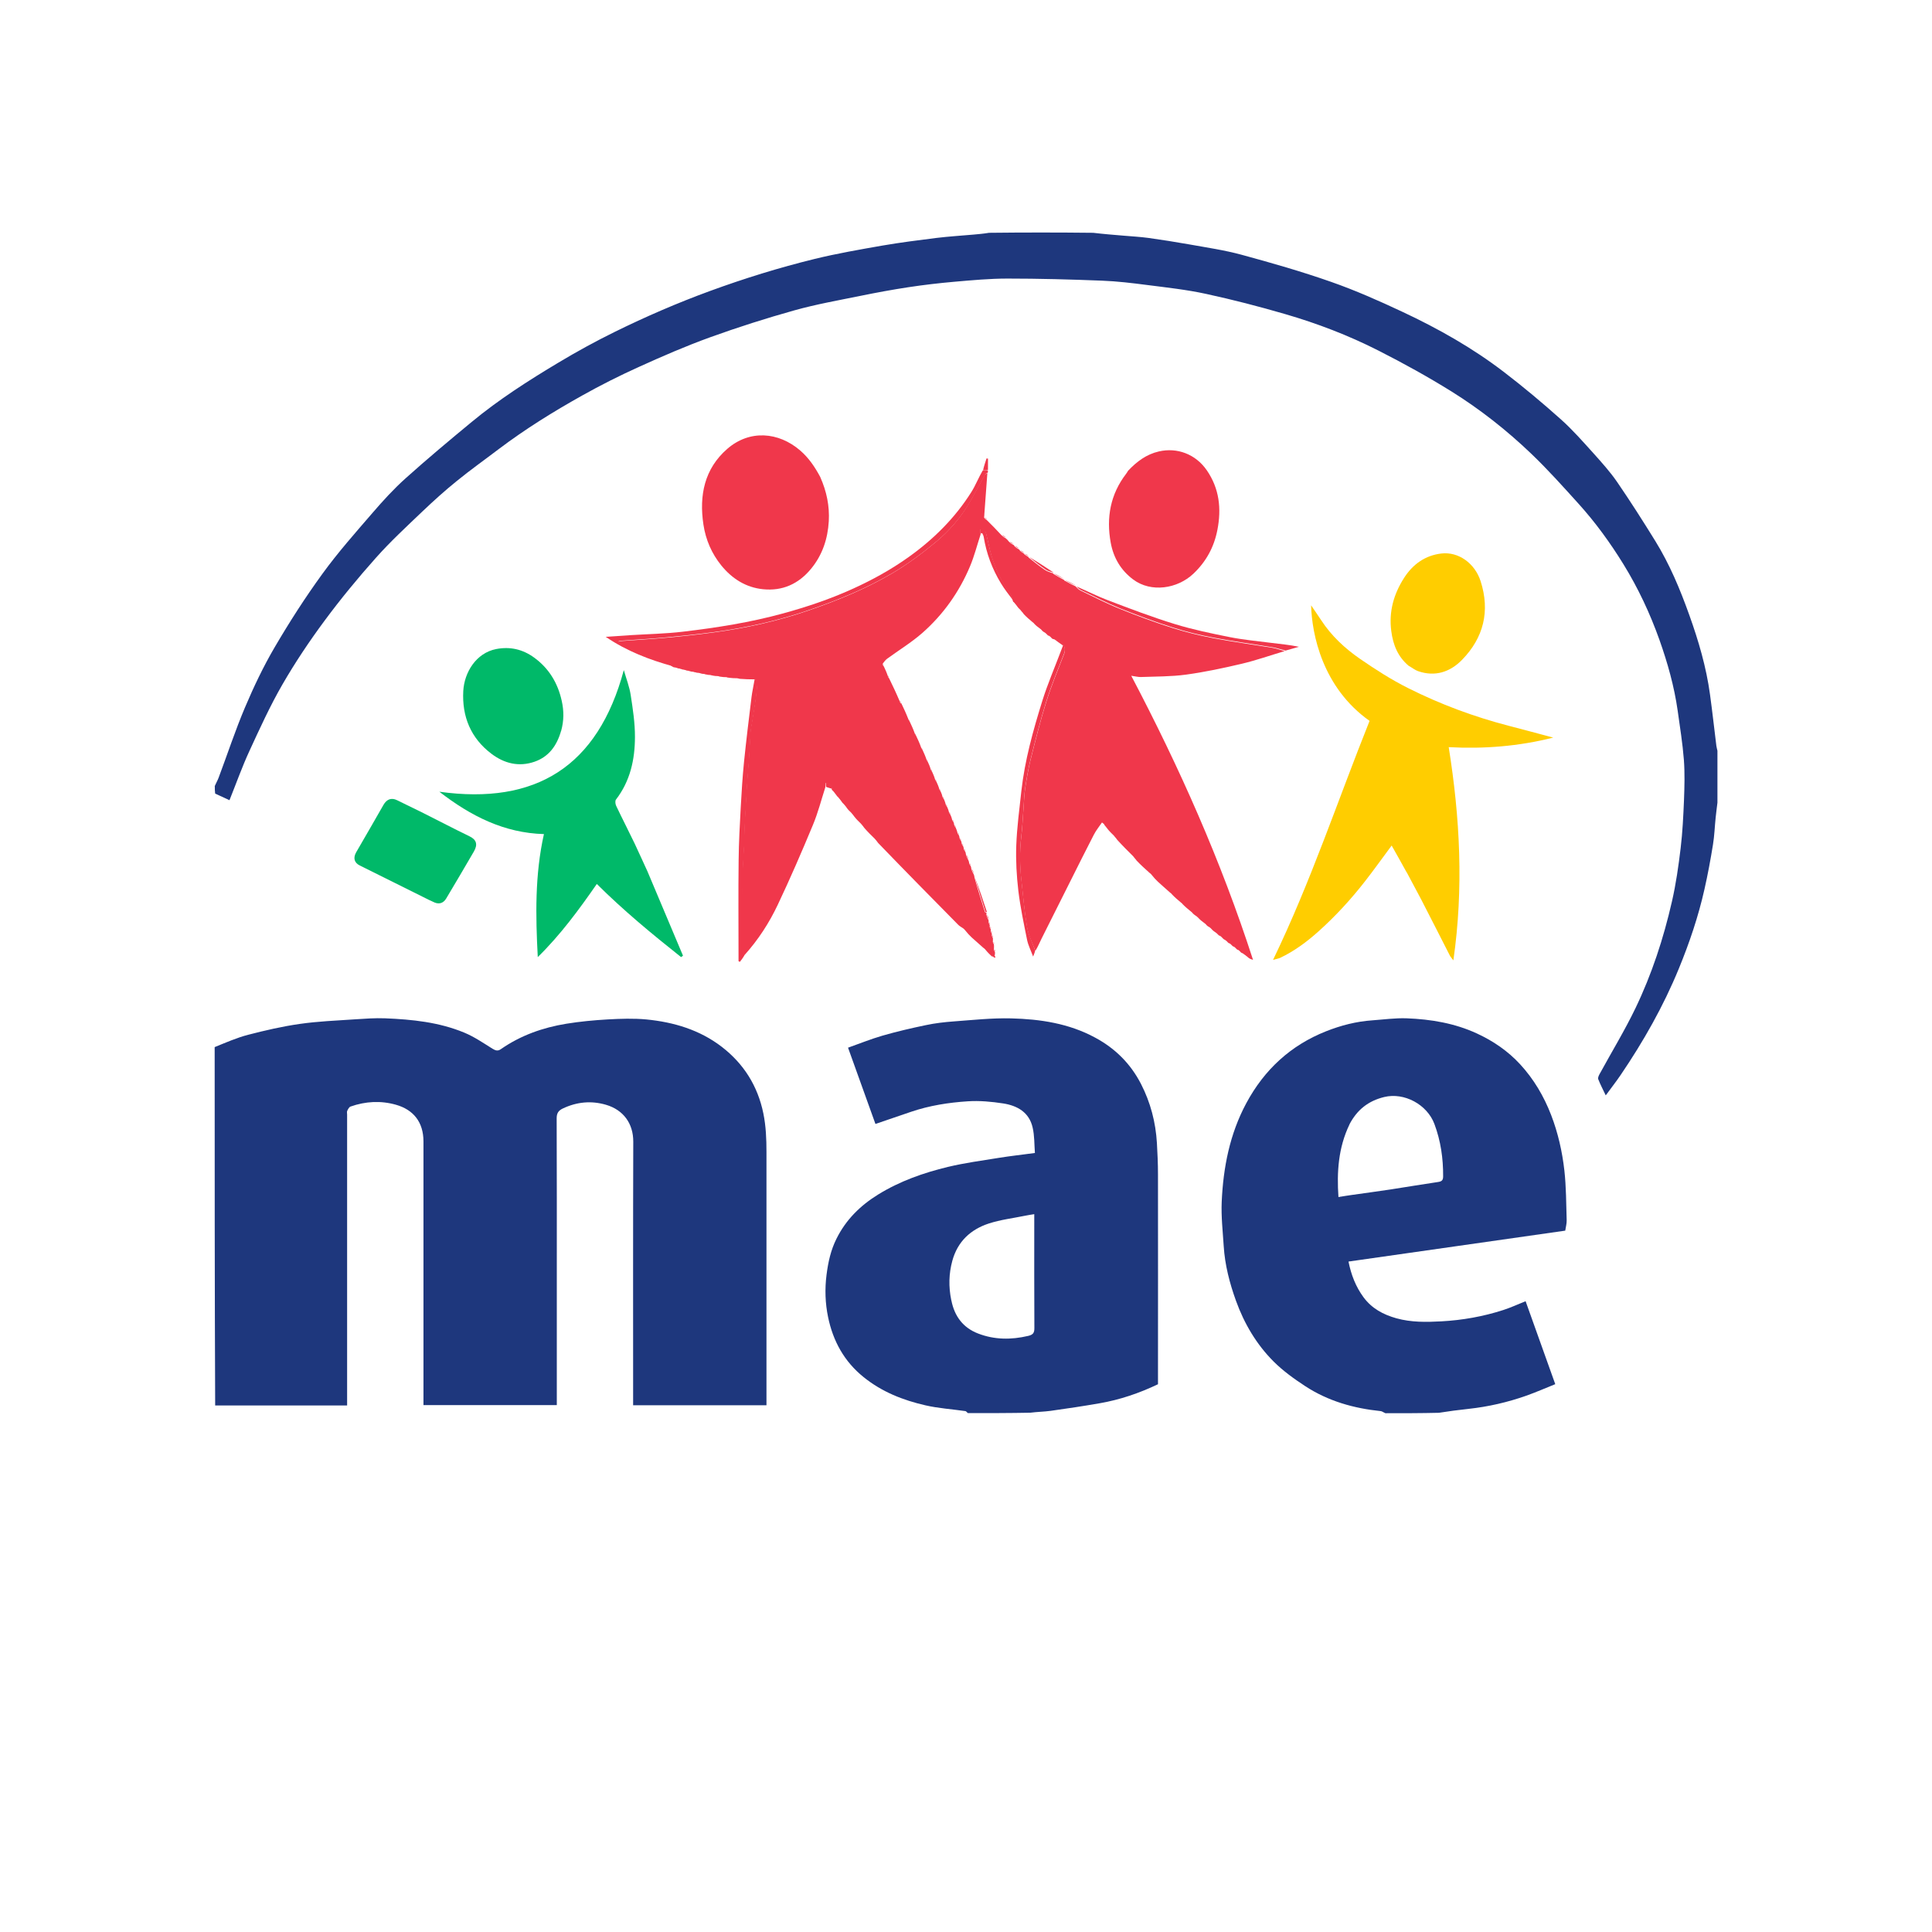
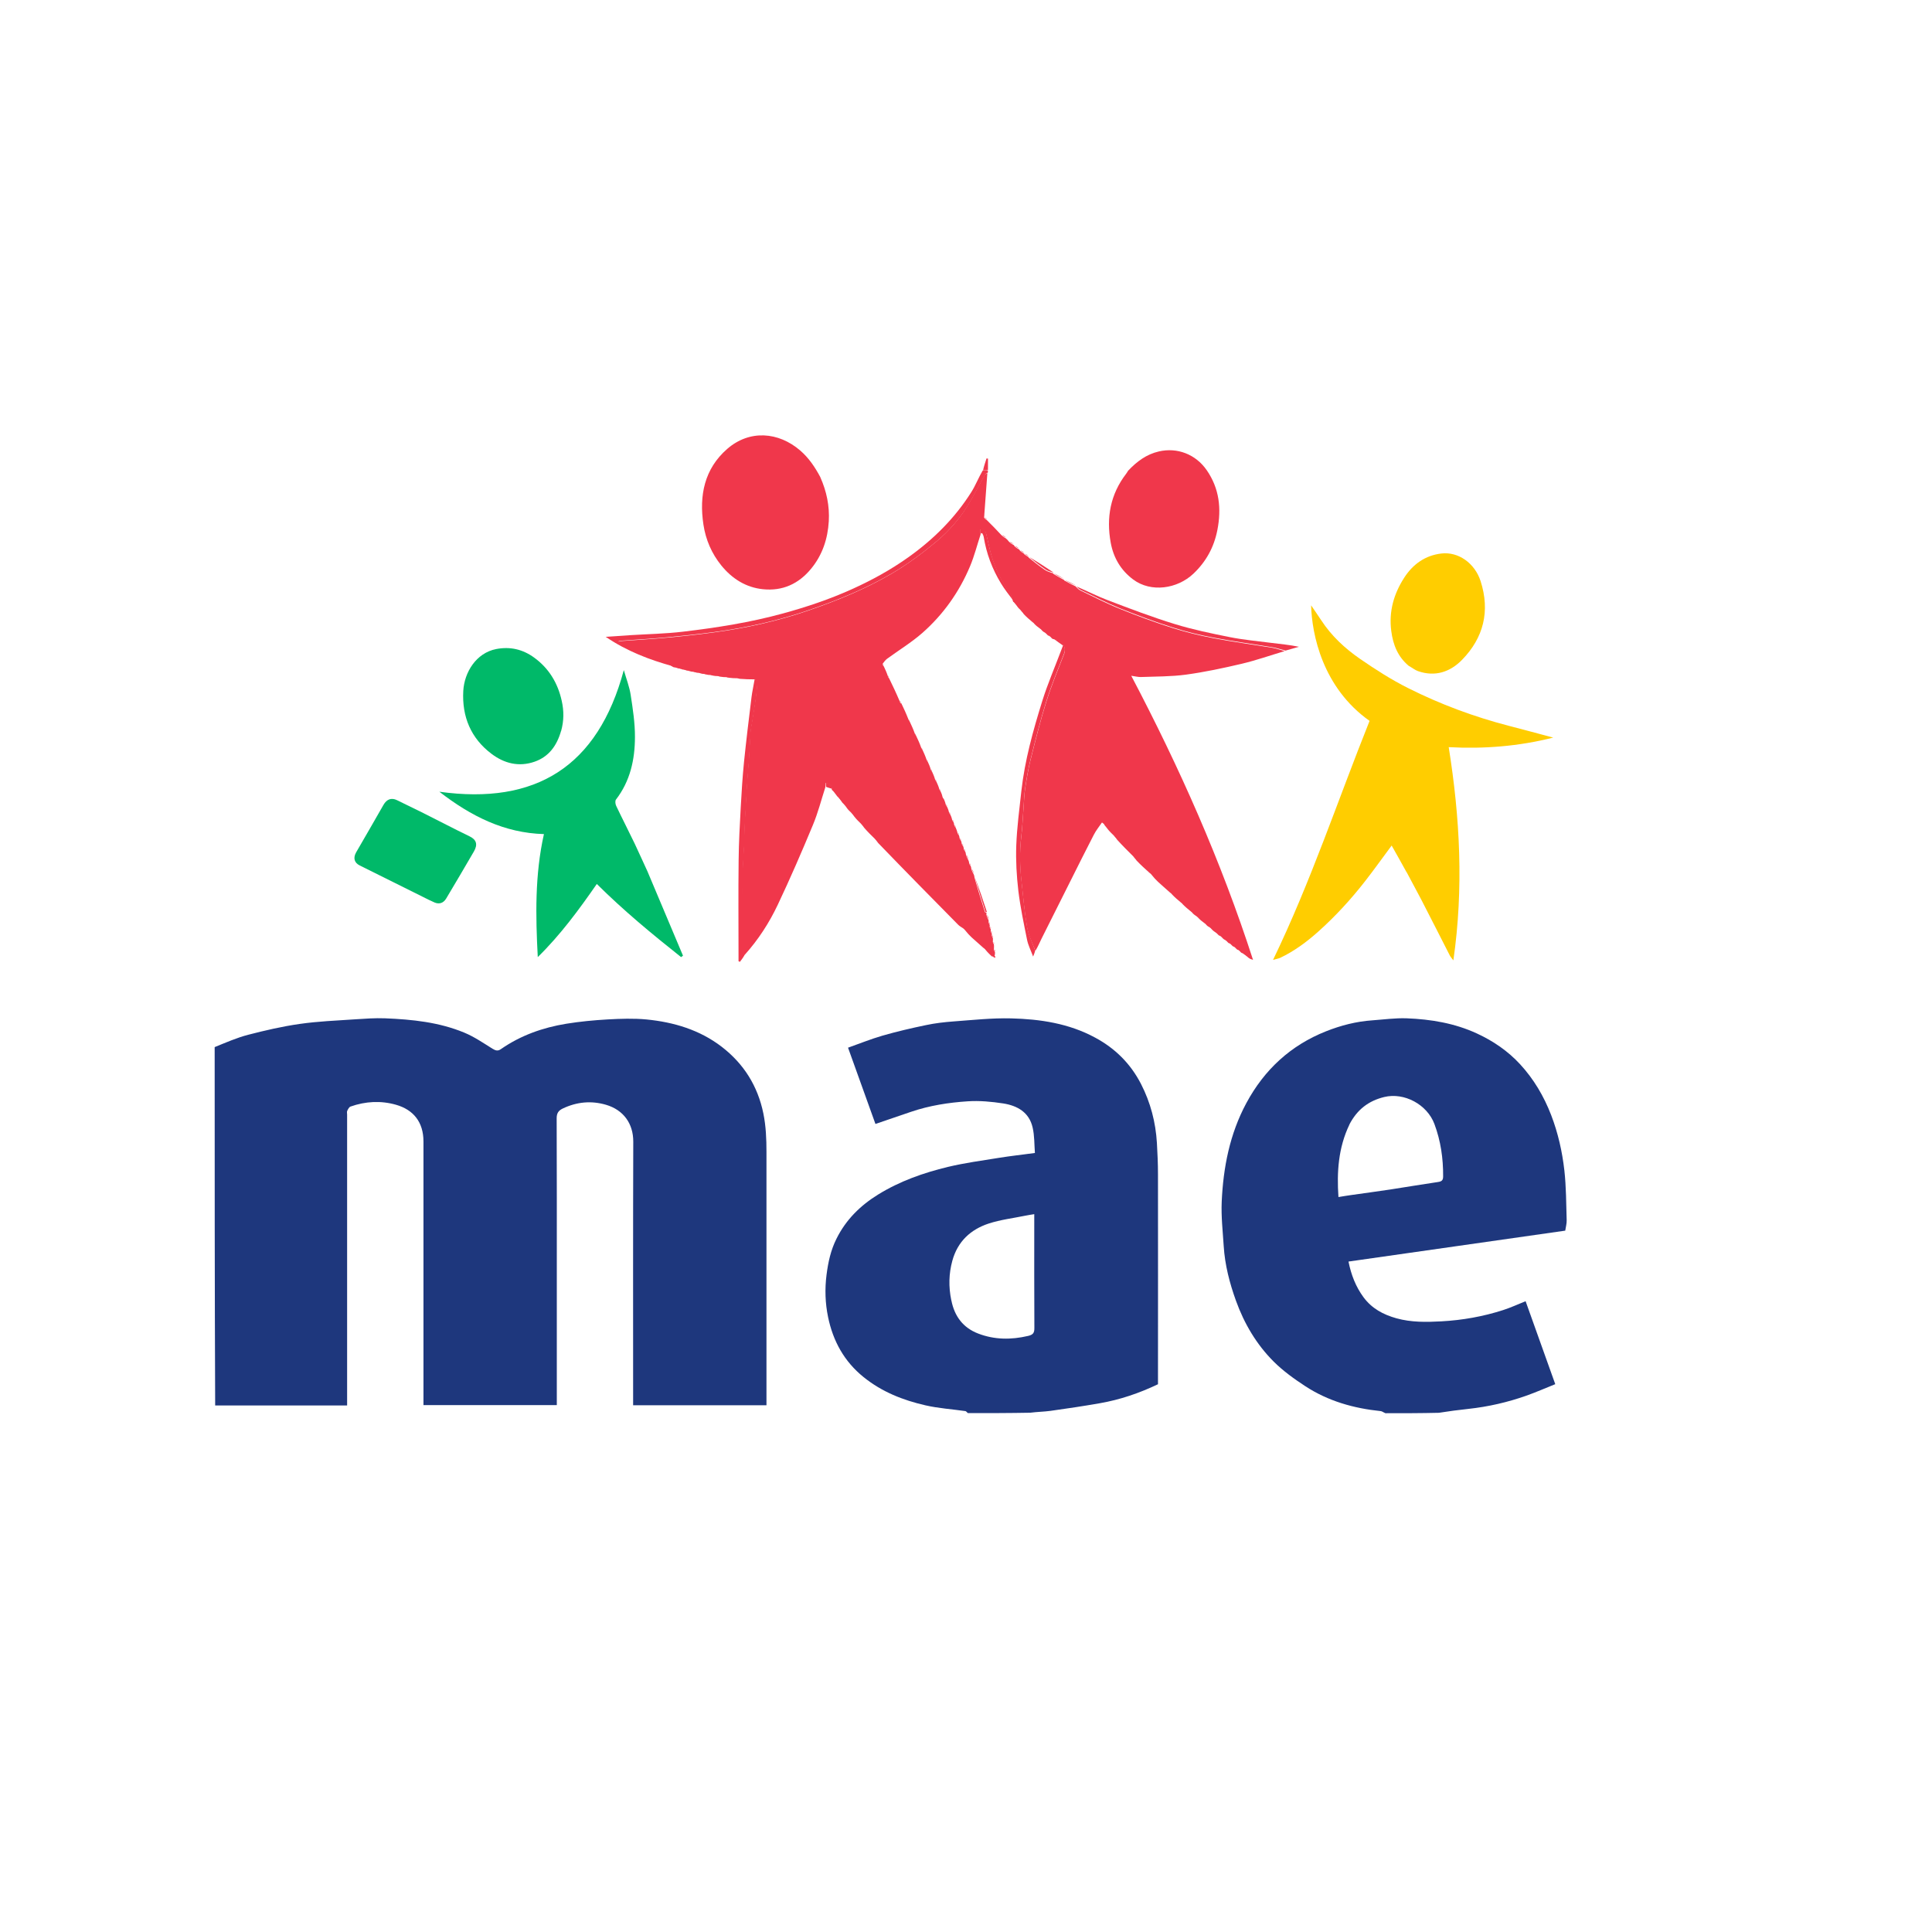
<svg xmlns="http://www.w3.org/2000/svg" width="54" height="54" viewBox="0 0 54 54" fill="none">
  <rect width="54" height="54" fill="white" />
  <g clip-path="url(#clip0_4529_11000)">
    <path d="M6 29.267C6.31 29.141 6.616 29.006 6.934 28.923C7.409 28.8 7.892 28.688 8.378 28.619C8.886 28.546 9.4 28.526 9.912 28.491C10.196 28.473 10.48 28.451 10.762 28.462C11.518 28.493 12.27 28.569 12.978 28.863C13.254 28.977 13.507 29.151 13.765 29.312C13.852 29.365 13.916 29.384 14.001 29.323C14.554 28.939 15.172 28.721 15.827 28.614C16.21 28.552 16.598 28.515 16.985 28.493C17.346 28.473 17.71 28.46 18.069 28.494C18.831 28.569 19.555 28.783 20.175 29.26C20.785 29.731 21.178 30.349 21.336 31.12C21.409 31.478 21.423 31.835 21.423 32.197C21.423 34.5 21.423 36.803 21.423 39.106V39.278H17.696V39.094C17.696 36.7 17.692 34.306 17.7 31.912C17.702 31.399 17.421 31.022 16.941 30.88C16.526 30.758 16.121 30.797 15.728 30.984C15.609 31.042 15.559 31.113 15.559 31.257C15.565 32.762 15.563 34.266 15.563 35.771V39.273H11.836V39.103C11.836 36.704 11.836 34.305 11.836 31.906C11.836 31.36 11.553 31.017 11.07 30.879C10.647 30.758 10.214 30.781 9.796 30.929C9.756 30.944 9.726 31.005 9.705 31.049C9.692 31.078 9.702 31.119 9.702 31.155C9.702 33.798 9.702 36.441 9.702 39.084V39.283H6.014C6 35.948 6 32.614 6 29.264V29.267Z" fill="#1E377D" />
    <path d="M27.06 39.5C27.026 39.48 27.007 39.445 26.986 39.441C26.613 39.387 26.233 39.364 25.865 39.279C25.24 39.136 24.649 38.904 24.136 38.489C23.595 38.053 23.283 37.482 23.145 36.813C23.065 36.428 23.051 36.031 23.102 35.631C23.147 35.278 23.221 34.939 23.38 34.623C23.643 34.092 24.046 33.695 24.543 33.388C25.148 33.014 25.81 32.781 26.492 32.616C26.962 32.504 27.443 32.439 27.92 32.362C28.244 32.31 28.57 32.274 28.926 32.226C28.908 31.988 28.916 31.744 28.862 31.513C28.764 31.085 28.43 30.902 28.038 30.841C27.712 30.791 27.375 30.76 27.047 30.782C26.512 30.817 25.979 30.9 25.465 31.075C25.139 31.186 24.813 31.298 24.469 31.415C24.217 30.714 23.963 30.009 23.703 29.283C24.023 29.17 24.338 29.042 24.662 28.948C25.064 28.832 25.472 28.737 25.882 28.652C26.136 28.598 26.396 28.568 26.655 28.549C27.189 28.51 27.725 28.451 28.259 28.464C29.073 28.484 29.876 28.604 30.612 29.003C31.169 29.303 31.597 29.726 31.892 30.298C32.158 30.817 32.301 31.366 32.336 31.946C32.353 32.238 32.366 32.531 32.366 32.823C32.369 34.724 32.366 36.624 32.366 38.525V38.69C31.842 38.94 31.304 39.123 30.74 39.221C30.282 39.301 29.822 39.37 29.362 39.434C29.175 39.459 28.986 39.461 28.794 39.486C28.217 39.497 27.645 39.497 27.058 39.497M26.591 36.346C26.678 36.79 26.918 37.111 27.34 37.273C27.797 37.449 28.263 37.45 28.737 37.339C28.872 37.307 28.912 37.257 28.911 37.12C28.905 36.114 28.908 35.109 28.908 34.104V33.936C28.814 33.952 28.737 33.962 28.662 33.978C28.318 34.049 27.967 34.09 27.635 34.198C27.131 34.364 26.765 34.698 26.617 35.242C26.52 35.6 26.51 35.96 26.589 36.344L26.591 36.346Z" fill="#1E377D" />
    <path d="M38.725 39.5C38.67 39.48 38.632 39.445 38.591 39.441C37.838 39.364 37.123 39.162 36.484 38.745C36.172 38.541 35.863 38.319 35.599 38.056C35.121 37.578 34.778 37 34.546 36.357C34.368 35.863 34.236 35.356 34.203 34.829C34.176 34.417 34.13 34.003 34.147 33.593C34.19 32.629 34.372 31.695 34.834 30.835C35.339 29.895 36.076 29.216 37.063 28.825C37.479 28.66 37.907 28.55 38.353 28.519C38.673 28.496 38.996 28.451 39.315 28.462C39.993 28.488 40.657 28.598 41.282 28.887C41.739 29.098 42.147 29.377 42.489 29.748C42.869 30.161 43.151 30.638 43.355 31.166C43.548 31.667 43.665 32.187 43.725 32.717C43.776 33.177 43.775 33.643 43.789 34.105C43.792 34.198 43.765 34.292 43.749 34.397C41.734 34.685 39.714 34.972 37.691 35.261C37.765 35.632 37.893 35.961 38.109 36.256C38.344 36.575 38.663 36.744 39.031 36.847C39.444 36.962 39.868 36.955 40.286 36.932C40.873 36.9 41.452 36.798 42.013 36.617C42.225 36.549 42.429 36.454 42.641 36.369C42.912 37.126 43.184 37.888 43.47 38.688C43.202 38.795 42.936 38.912 42.664 39.009C42.137 39.195 41.596 39.319 41.041 39.379C40.768 39.408 40.494 39.444 40.217 39.488C39.72 39.5 39.229 39.5 38.723 39.5M37.717 31.432C37.406 32.078 37.362 32.759 37.41 33.458C37.551 33.435 37.661 33.416 37.772 33.401C38.135 33.349 38.5 33.301 38.863 33.246C39.307 33.178 39.751 33.102 40.195 33.037C40.298 33.022 40.336 32.989 40.336 32.879C40.339 32.377 40.269 31.89 40.093 31.418C39.889 30.87 39.248 30.526 38.689 30.662C38.253 30.768 37.932 31.012 37.715 31.432H37.717Z" fill="#1E377D" />
-     <path d="M6 21.976C6.038 21.887 6.083 21.813 6.112 21.733C6.357 21.081 6.575 20.415 6.847 19.774C7.091 19.199 7.361 18.63 7.677 18.091C8.09 17.386 8.533 16.696 9.013 16.036C9.444 15.442 9.934 14.889 10.414 14.333C10.705 13.995 11.01 13.661 11.342 13.364C11.943 12.825 12.563 12.306 13.186 11.792C13.944 11.165 14.77 10.637 15.612 10.133C16.123 9.827 16.648 9.539 17.183 9.276C18.049 8.85 18.933 8.467 19.84 8.135C20.801 7.783 21.776 7.481 22.767 7.238C23.392 7.085 24.029 6.975 24.662 6.864C25.165 6.778 25.67 6.713 26.177 6.65C26.52 6.609 26.865 6.587 27.209 6.557C27.352 6.544 27.495 6.532 27.643 6.507C28.612 6.496 29.574 6.496 30.556 6.507C30.851 6.542 31.127 6.564 31.404 6.587C31.634 6.607 31.866 6.619 32.096 6.65C32.478 6.704 32.86 6.763 33.24 6.831C33.73 6.919 34.225 6.991 34.704 7.121C35.542 7.349 36.381 7.589 37.201 7.877C37.879 8.114 38.541 8.407 39.193 8.713C40.195 9.182 41.159 9.725 42.042 10.403C42.586 10.82 43.114 11.262 43.626 11.72C43.951 12.01 44.241 12.341 44.535 12.666C44.767 12.925 45.002 13.185 45.198 13.47C45.568 14.009 45.92 14.562 46.264 15.118C46.667 15.77 46.961 16.475 47.218 17.195C47.476 17.915 47.691 18.648 47.795 19.41C47.861 19.888 47.913 20.367 47.973 20.847C47.979 20.893 47.993 20.938 48.003 20.984V22.434C47.986 22.583 47.966 22.719 47.953 22.853C47.927 23.103 47.919 23.355 47.879 23.602C47.811 24.023 47.734 24.442 47.64 24.856C47.469 25.617 47.22 26.352 46.924 27.073C46.491 28.128 45.933 29.111 45.295 30.05C45.168 30.238 45.027 30.415 44.881 30.616C44.804 30.451 44.728 30.311 44.671 30.163C44.656 30.124 44.688 30.057 44.714 30.011C45.047 29.401 45.41 28.806 45.711 28.181C46.168 27.231 46.496 26.228 46.731 25.198C46.844 24.707 46.915 24.203 46.975 23.702C47.028 23.259 47.049 22.812 47.068 22.366C47.082 21.991 47.093 21.611 47.065 21.237C47.029 20.776 46.955 20.318 46.891 19.86C46.795 19.183 46.61 18.529 46.383 17.887C46.119 17.146 45.788 16.44 45.376 15.771C45.006 15.171 44.594 14.603 44.123 14.082C43.692 13.605 43.262 13.124 42.798 12.681C42.116 12.028 41.373 11.443 40.574 10.944C39.91 10.531 39.224 10.152 38.526 9.798C37.691 9.374 36.817 9.039 35.918 8.778C35.189 8.566 34.453 8.375 33.713 8.215C33.168 8.096 32.611 8.036 32.057 7.965C31.641 7.911 31.224 7.861 30.807 7.845C29.926 7.81 29.042 7.786 28.16 7.786C27.666 7.786 27.171 7.832 26.677 7.875C26.245 7.913 25.816 7.963 25.388 8.028C24.94 8.096 24.491 8.179 24.047 8.27C23.431 8.395 22.81 8.505 22.205 8.674C21.415 8.895 20.63 9.145 19.857 9.424C19.181 9.668 18.519 9.955 17.863 10.253C17.32 10.498 16.785 10.767 16.265 11.059C15.462 11.508 14.681 11.993 13.944 12.549C13.553 12.847 13.151 13.131 12.77 13.442C12.438 13.71 12.119 13.998 11.81 14.292C11.366 14.716 10.913 15.134 10.506 15.592C10.005 16.154 9.524 16.738 9.075 17.344C8.651 17.916 8.251 18.513 7.894 19.131C7.548 19.73 7.259 20.366 6.968 20.997C6.765 21.438 6.602 21.898 6.414 22.366C6.295 22.31 6.159 22.248 6.014 22.181C6.004 22.116 6.004 22.054 6.004 21.978L6 21.976Z" fill="#1E377D" />
    <path d="M25.185 19.643C25.255 19.788 25.323 19.932 25.386 20.094C25.394 20.127 25.41 20.145 25.424 20.162C25.472 20.266 25.522 20.37 25.565 20.491C25.573 20.524 25.589 20.542 25.603 20.559C25.652 20.663 25.702 20.767 25.744 20.888C25.753 20.922 25.768 20.939 25.783 20.956C25.821 21.04 25.861 21.124 25.894 21.225C25.902 21.258 25.918 21.275 25.932 21.293C25.961 21.356 25.991 21.42 26.013 21.501C26.022 21.534 26.038 21.551 26.052 21.569C26.08 21.632 26.11 21.696 26.133 21.777C26.142 21.81 26.157 21.827 26.172 21.845C26.2 21.908 26.23 21.972 26.253 22.052C26.261 22.086 26.277 22.103 26.291 22.12C26.31 22.164 26.329 22.207 26.342 22.268C26.351 22.301 26.366 22.318 26.381 22.334C26.399 22.377 26.419 22.421 26.432 22.481C26.441 22.515 26.456 22.532 26.47 22.548C26.489 22.591 26.509 22.634 26.522 22.695C26.53 22.728 26.546 22.746 26.56 22.762C26.579 22.805 26.599 22.848 26.611 22.909C26.62 22.942 26.636 22.959 26.65 22.975C26.658 22.998 26.668 23.023 26.671 23.062C26.68 23.094 26.695 23.111 26.71 23.128C26.728 23.172 26.748 23.215 26.761 23.276C26.769 23.309 26.785 23.326 26.799 23.342C26.808 23.365 26.818 23.39 26.821 23.429C26.829 23.461 26.845 23.478 26.859 23.495C26.868 23.518 26.878 23.543 26.881 23.582C26.889 23.614 26.905 23.631 26.919 23.648C26.927 23.672 26.937 23.696 26.94 23.735C26.949 23.767 26.965 23.784 26.979 23.802C26.987 23.825 26.997 23.849 26.999 23.888C27.017 23.952 27.043 23.998 27.068 24.046C27.077 24.069 27.087 24.093 27.09 24.132C27.098 24.164 27.114 24.181 27.128 24.199C27.137 24.222 27.147 24.246 27.148 24.285C27.167 24.349 27.192 24.395 27.218 24.443C27.226 24.466 27.236 24.491 27.238 24.529C27.33 24.862 27.43 25.178 27.53 25.493C27.532 25.502 27.555 25.504 27.57 25.51C27.571 25.523 27.574 25.536 27.57 25.565C27.585 25.629 27.608 25.676 27.631 25.723C27.632 25.735 27.635 25.748 27.631 25.777C27.637 25.809 27.649 25.828 27.661 25.845C27.662 25.858 27.665 25.871 27.661 25.9C27.666 25.932 27.679 25.951 27.691 25.968C27.692 25.981 27.695 25.994 27.691 26.023C27.696 26.055 27.709 26.073 27.721 26.091C27.722 26.104 27.725 26.117 27.721 26.146C27.726 26.177 27.739 26.196 27.75 26.214C27.752 26.245 27.755 26.279 27.75 26.326C27.756 26.361 27.769 26.378 27.78 26.396C27.782 26.437 27.785 26.479 27.78 26.538C27.786 26.573 27.799 26.59 27.81 26.609C27.81 26.642 27.813 26.676 27.797 26.719C27.762 26.731 27.742 26.732 27.722 26.732C27.665 26.677 27.608 26.624 27.548 26.55C27.524 26.517 27.504 26.504 27.484 26.491C27.376 26.394 27.265 26.299 27.158 26.201C27.097 26.144 27.04 26.082 26.977 26.003C26.953 25.97 26.933 25.956 26.913 25.942C26.869 25.912 26.821 25.887 26.784 25.85C26.038 25.094 25.292 24.337 24.543 23.56C24.509 23.506 24.477 23.472 24.446 23.439C24.349 23.344 24.252 23.25 24.151 23.133C24.117 23.078 24.086 23.045 24.054 23.012C23.997 22.957 23.941 22.903 23.881 22.828C23.846 22.773 23.815 22.74 23.784 22.707C23.747 22.672 23.71 22.639 23.67 22.584C23.636 22.529 23.605 22.496 23.573 22.463C23.556 22.448 23.539 22.434 23.519 22.399C23.485 22.346 23.455 22.312 23.424 22.279C23.407 22.265 23.39 22.25 23.37 22.216C23.335 22.162 23.305 22.129 23.274 22.096C23.264 22.096 23.256 22.09 23.248 22.063C23.251 21.934 23.18 21.904 23.079 21.884C23.075 21.931 23.072 21.969 23.068 22.006C22.954 22.359 22.863 22.72 22.72 23.061C22.409 23.81 22.087 24.554 21.739 25.288C21.5 25.793 21.195 26.266 20.812 26.692C20.778 26.648 20.751 26.608 20.753 26.567C20.77 25.665 20.713 24.761 20.78 23.858C20.8 23.581 20.798 23.3 20.812 23.022C20.83 22.672 20.85 22.323 20.872 21.973C20.889 21.715 20.914 21.457 20.931 21.199C20.948 20.952 20.958 20.705 20.975 20.458C20.982 20.363 21.003 20.269 21.019 20.175C21.039 20.052 21.059 19.929 21.077 19.806C21.094 19.7 21.111 19.594 21.124 19.487C21.141 19.34 21.159 19.191 21.167 19.043C21.167 19.025 21.11 19.006 21.08 18.988C20.949 18.988 20.82 18.985 20.673 18.973C20.639 18.96 20.619 18.959 20.599 18.957C20.528 18.957 20.457 18.954 20.371 18.943C20.337 18.93 20.317 18.928 20.297 18.927C20.246 18.927 20.195 18.924 20.129 18.913C20.095 18.899 20.076 18.898 20.056 18.897C20.015 18.897 19.974 18.894 19.918 18.882C19.886 18.869 19.866 18.868 19.846 18.866C19.814 18.866 19.782 18.863 19.738 18.852C19.705 18.839 19.685 18.837 19.665 18.836C19.642 18.836 19.621 18.833 19.585 18.822C19.554 18.808 19.534 18.807 19.514 18.806C19.491 18.806 19.47 18.803 19.434 18.791C19.403 18.778 19.383 18.777 19.363 18.775C19.34 18.775 19.319 18.772 19.284 18.761C19.252 18.748 19.232 18.746 19.212 18.745C19.2 18.745 19.187 18.742 19.162 18.73C19.133 18.718 19.113 18.716 19.093 18.715C19.08 18.715 19.067 18.712 19.043 18.7C19.013 18.687 18.993 18.686 18.973 18.684C18.96 18.684 18.948 18.681 18.923 18.67C18.893 18.657 18.873 18.655 18.854 18.654C18.841 18.654 18.828 18.651 18.802 18.637C18.752 18.603 18.715 18.577 18.675 18.563C18.418 18.468 18.156 18.384 17.901 18.28C17.683 18.19 17.475 18.079 17.263 17.978C17.267 17.964 17.272 17.949 17.276 17.936C17.293 17.93 17.31 17.922 17.327 17.92C17.754 17.889 18.181 17.865 18.607 17.826C19.057 17.785 19.507 17.737 19.954 17.676C20.847 17.556 21.721 17.363 22.578 17.07C23.39 16.791 24.18 16.469 24.92 16.035C25.358 15.778 25.773 15.469 26.164 15.143C26.526 14.842 26.836 14.483 27.08 14.073C27.235 13.811 27.375 13.538 27.524 13.272C27.537 13.249 27.572 13.241 27.597 13.225C27.568 13.606 27.54 13.987 27.513 14.369C27.511 14.393 27.513 14.419 27.506 14.463C27.524 14.499 27.55 14.514 27.575 14.53C27.712 14.666 27.849 14.802 27.991 14.958C28.037 15.003 28.076 15.026 28.116 15.049C28.143 15.073 28.17 15.097 28.202 15.141C28.246 15.185 28.287 15.209 28.327 15.232C28.337 15.232 28.346 15.238 28.354 15.266C28.397 15.307 28.438 15.331 28.478 15.355C28.488 15.355 28.496 15.361 28.505 15.388C28.548 15.43 28.587 15.453 28.627 15.478C28.627 15.478 28.625 15.478 28.627 15.489C28.669 15.523 28.709 15.546 28.748 15.57C28.748 15.57 28.746 15.57 28.748 15.582C28.904 15.706 29.053 15.827 29.212 15.934C29.279 15.979 29.365 15.998 29.442 16.028C29.442 16.028 29.439 16.028 29.442 16.04C29.543 16.103 29.644 16.158 29.744 16.212C29.744 16.212 29.741 16.212 29.744 16.223C29.855 16.287 29.966 16.342 30.075 16.395C30.075 16.395 30.073 16.395 30.075 16.405C30.119 16.447 30.159 16.486 30.206 16.508C30.572 16.683 30.932 16.87 31.307 17.02C31.79 17.215 32.278 17.395 32.773 17.552C33.146 17.67 33.529 17.763 33.914 17.837C34.46 17.941 35.013 18.014 35.561 18.105C35.678 18.125 35.792 18.166 35.907 18.198C35.507 18.317 35.111 18.457 34.705 18.553C34.191 18.674 33.672 18.785 33.149 18.856C32.732 18.913 32.308 18.907 31.886 18.923C31.807 18.925 31.727 18.902 31.619 18.888C32.967 21.452 34.129 24.064 35.023 26.83C34.959 26.809 34.926 26.796 34.888 26.764C34.832 26.71 34.782 26.677 34.732 26.644C34.715 26.64 34.697 26.635 34.677 26.612C34.653 26.58 34.633 26.566 34.613 26.553C34.596 26.549 34.577 26.544 34.557 26.521C34.533 26.489 34.513 26.475 34.493 26.462C34.476 26.458 34.458 26.453 34.438 26.43C34.413 26.398 34.394 26.384 34.374 26.371C34.356 26.367 34.338 26.362 34.318 26.339C34.294 26.308 34.274 26.293 34.254 26.28C34.227 26.266 34.198 26.251 34.169 26.218C34.144 26.185 34.124 26.172 34.105 26.159C34.087 26.154 34.069 26.15 34.049 26.127C34.025 26.095 34.005 26.081 33.985 26.068C33.948 26.043 33.909 26.019 33.87 25.975C33.845 25.942 33.825 25.929 33.806 25.916C33.778 25.902 33.75 25.887 33.72 25.854C33.696 25.821 33.676 25.808 33.656 25.795C33.609 25.76 33.561 25.725 33.509 25.672C33.485 25.639 33.465 25.626 33.445 25.611C33.408 25.587 33.37 25.562 33.33 25.519C33.306 25.486 33.286 25.473 33.266 25.46C33.199 25.405 33.131 25.35 33.059 25.276C33.035 25.243 33.015 25.23 32.995 25.215C32.919 25.151 32.84 25.086 32.759 25C32.735 24.967 32.715 24.954 32.695 24.94C32.587 24.843 32.476 24.748 32.369 24.649C32.308 24.593 32.251 24.531 32.188 24.451C32.164 24.418 32.144 24.405 32.124 24.391C32.006 24.285 31.889 24.18 31.768 24.053C31.734 23.998 31.703 23.965 31.671 23.931C31.525 23.786 31.378 23.64 31.227 23.474C31.193 23.419 31.162 23.386 31.13 23.352C31.073 23.297 31.016 23.244 30.957 23.169C30.922 23.114 30.891 23.081 30.861 23.048C30.861 23.048 30.864 23.048 30.863 23.038C30.843 23.016 30.821 23.001 30.801 22.988C30.724 23.101 30.636 23.208 30.574 23.329C30.35 23.76 30.135 24.196 29.917 24.629C29.648 25.165 29.379 25.701 29.111 26.237C29.056 26.346 29.01 26.462 28.941 26.575C28.847 26.352 28.743 26.134 28.704 25.904C28.632 25.478 28.595 25.045 28.548 24.615C28.502 24.204 28.496 23.796 28.545 23.386C28.576 23.118 28.587 22.85 28.608 22.581C28.622 22.401 28.626 22.217 28.653 22.04C28.694 21.771 28.738 21.502 28.804 21.239C28.941 20.696 29.076 20.15 29.244 19.617C29.386 19.165 29.567 18.725 29.741 18.283C29.818 18.086 29.677 17.874 29.448 17.865C29.43 17.861 29.412 17.857 29.392 17.834C29.368 17.802 29.348 17.787 29.328 17.774C29.311 17.77 29.292 17.766 29.272 17.743C29.248 17.711 29.228 17.696 29.208 17.683C29.181 17.669 29.153 17.654 29.123 17.621C29.099 17.588 29.079 17.575 29.059 17.562C29.012 17.527 28.963 17.493 28.912 17.439C28.888 17.406 28.868 17.393 28.848 17.379C28.771 17.314 28.693 17.249 28.612 17.162C28.578 17.107 28.546 17.074 28.515 17.041C28.488 17.016 28.461 16.993 28.431 16.948C28.397 16.895 28.365 16.861 28.335 16.828C28.326 16.828 28.317 16.823 28.31 16.795C28.281 16.714 28.263 16.645 28.224 16.59C27.998 16.264 27.822 15.911 27.709 15.53C27.648 15.323 27.614 15.11 27.557 14.902C27.544 14.852 27.493 14.815 27.459 14.773C27.441 14.78 27.424 14.789 27.407 14.796V14.941C27.31 15.235 27.234 15.539 27.114 15.825C26.811 16.548 26.364 17.176 25.78 17.691C25.474 17.959 25.122 18.173 24.793 18.414C24.746 18.449 24.712 18.498 24.665 18.559C24.674 18.592 24.689 18.609 24.704 18.627C24.742 18.71 24.782 18.794 24.815 18.895C24.823 18.928 24.839 18.946 24.853 18.963C24.953 19.168 25.051 19.375 25.145 19.597C25.154 19.63 25.169 19.648 25.183 19.665L25.185 19.643Z" fill="#F0374B" />
    <path d="M39.311 24.374C39.173 24.122 39.037 23.881 38.897 23.633C38.649 23.966 38.414 24.296 38.166 24.615C37.766 25.13 37.328 25.608 36.841 26.043C36.516 26.332 36.173 26.586 35.783 26.771C35.733 26.794 35.677 26.802 35.582 26.829C36.641 24.637 37.392 22.366 38.28 20.149C36.963 19.217 36.667 17.727 36.646 16.919C36.748 17.071 36.841 17.203 36.929 17.337C37.215 17.776 37.592 18.124 38.014 18.416C38.447 18.715 38.894 19.001 39.362 19.235C40.258 19.684 41.194 20.033 42.165 20.285C42.572 20.39 42.978 20.5 43.413 20.616C42.44 20.861 41.476 20.936 40.492 20.883C40.806 22.85 40.913 24.821 40.622 26.843C40.577 26.781 40.545 26.748 40.525 26.71C40.258 26.189 39.994 25.665 39.725 25.145C39.593 24.889 39.452 24.638 39.314 24.374H39.311Z" fill="#FFCD00" />
    <path d="M18.108 24.382C18.439 25.165 18.765 25.938 19.09 26.712C19.072 26.725 19.054 26.738 19.036 26.751C18.226 26.108 17.428 25.45 16.681 24.707C16.181 25.427 15.665 26.13 15.031 26.751C14.97 25.598 14.948 24.454 15.203 23.313C14.095 23.282 13.166 22.814 12.28 22.129C14.974 22.503 16.709 21.431 17.436 18.729C17.507 18.979 17.594 19.198 17.628 19.425C17.688 19.815 17.749 20.21 17.747 20.601C17.746 21.231 17.614 21.833 17.216 22.349C17.189 22.385 17.198 22.474 17.222 22.523C17.39 22.877 17.569 23.224 17.739 23.578C17.864 23.841 17.981 24.108 18.109 24.382H18.108Z" fill="#00B969" />
    <path d="M22.927 13.335C23.105 13.735 23.189 14.143 23.165 14.568C23.136 15.06 22.988 15.511 22.669 15.898C22.316 16.326 21.866 16.524 21.326 16.469C20.851 16.421 20.465 16.178 20.162 15.806C19.891 15.472 19.725 15.086 19.661 14.662C19.538 13.849 19.688 13.103 20.326 12.547C20.948 12.006 21.759 12.066 22.37 12.595C22.606 12.8 22.776 13.051 22.927 13.333V13.335Z" fill="#F0374B" />
    <path d="M31.53 13.158C31.777 12.897 32.044 12.698 32.39 12.618C32.9 12.5 33.418 12.692 33.73 13.144C34.082 13.655 34.143 14.216 34.026 14.814C33.932 15.296 33.71 15.699 33.358 16.033C32.908 16.46 32.174 16.569 31.675 16.199C31.331 15.943 31.122 15.592 31.045 15.169C30.917 14.467 31.035 13.816 31.476 13.242C31.495 13.219 31.508 13.192 31.53 13.158Z" fill="#F0374B" />
    <path d="M15.681 20.433C15.563 20.844 15.34 21.151 14.941 21.29C14.504 21.442 14.095 21.34 13.737 21.069C13.16 20.633 12.909 20.03 12.949 19.31C12.979 18.791 13.308 18.251 13.869 18.141C14.258 18.066 14.611 18.148 14.93 18.38C15.343 18.68 15.592 19.093 15.701 19.591C15.763 19.867 15.764 20.146 15.683 20.433H15.681Z" fill="#00B969" />
    <path d="M39.372 18.609C39.069 18.354 38.937 18.023 38.887 17.642C38.814 17.09 38.957 16.597 39.251 16.142C39.496 15.765 39.839 15.524 40.283 15.471C40.765 15.413 41.223 15.744 41.384 16.245C41.652 17.083 41.468 17.825 40.864 18.443C40.53 18.785 40.11 18.923 39.636 18.759C39.546 18.728 39.468 18.661 39.372 18.609Z" fill="#FFCD00" />
    <path d="M11.833 22.726C12.269 22.944 12.69 23.166 13.119 23.373C13.315 23.466 13.362 23.599 13.244 23.802C12.988 24.241 12.731 24.68 12.471 25.114C12.398 25.236 12.284 25.282 12.149 25.226C12.041 25.181 11.937 25.126 11.832 25.074C11.239 24.779 10.646 24.485 10.053 24.189C9.898 24.112 9.867 23.975 9.956 23.82C10.211 23.381 10.465 22.941 10.717 22.499C10.809 22.337 10.94 22.288 11.098 22.366C11.34 22.484 11.582 22.604 11.834 22.726H11.833Z" fill="#00B969" />
    <path d="M27.614 13.204C27.587 13.228 27.551 13.238 27.538 13.261C27.389 13.527 27.249 13.798 27.094 14.061C26.851 14.471 26.539 14.831 26.179 15.131C25.786 15.458 25.373 15.767 24.934 16.024C24.195 16.457 23.404 16.779 22.592 17.058C21.737 17.351 20.861 17.545 19.968 17.665C19.52 17.725 19.071 17.773 18.622 17.815C18.196 17.854 17.769 17.878 17.342 17.909C17.325 17.909 17.307 17.919 17.29 17.925C17.286 17.939 17.282 17.953 17.277 17.966C17.49 18.068 17.698 18.179 17.915 18.268C18.169 18.372 18.432 18.457 18.69 18.551C18.73 18.566 18.767 18.592 18.808 18.622C18.157 18.443 17.525 18.203 16.929 17.799C17.182 17.782 17.401 17.767 17.619 17.753C18.109 17.722 18.6 17.714 19.087 17.656C20.031 17.545 20.971 17.397 21.889 17.145C22.54 16.966 23.179 16.753 23.797 16.474C24.358 16.222 24.896 15.928 25.398 15.569C26.093 15.073 26.69 14.481 27.148 13.755C27.266 13.569 27.346 13.358 27.466 13.152C27.528 13.148 27.57 13.148 27.611 13.148C27.611 13.164 27.614 13.18 27.612 13.204H27.614Z" fill="#F0374B" />
    <path d="M29.453 17.858C29.678 17.858 29.819 18.069 29.742 18.265C29.57 18.707 29.387 19.148 29.245 19.6C29.077 20.134 28.942 20.679 28.805 21.222C28.74 21.485 28.694 21.754 28.654 22.022C28.627 22.201 28.623 22.383 28.609 22.564C28.589 22.832 28.577 23.101 28.546 23.368C28.498 23.779 28.503 24.189 28.549 24.598C28.596 25.028 28.633 25.461 28.706 25.887C28.744 26.117 28.848 26.335 28.933 26.562C28.928 26.607 28.912 26.647 28.876 26.736C28.808 26.555 28.738 26.419 28.708 26.274C28.616 25.818 28.519 25.36 28.463 24.898C28.414 24.479 28.39 24.053 28.405 23.633C28.424 23.124 28.492 22.617 28.547 22.11C28.643 21.25 28.875 20.418 29.131 19.596C29.281 19.115 29.482 18.651 29.659 18.18C29.677 18.134 29.694 18.089 29.711 18.042C29.625 17.982 29.541 17.923 29.453 17.855V17.858Z" fill="#F0374B" />
    <path d="M21.091 18.991C21.121 18.996 21.178 19.017 21.177 19.034C21.168 19.183 21.153 19.331 21.134 19.479C21.121 19.586 21.103 19.692 21.087 19.798C21.069 19.921 21.049 20.044 21.029 20.166C21.013 20.26 20.992 20.354 20.985 20.449C20.966 20.696 20.958 20.943 20.941 21.19C20.924 21.449 20.898 21.706 20.882 21.965C20.86 22.314 20.84 22.663 20.822 23.013C20.808 23.292 20.81 23.571 20.79 23.849C20.724 24.752 20.781 25.656 20.763 26.559C20.763 26.599 20.788 26.641 20.814 26.687C20.777 26.757 20.729 26.82 20.681 26.884C20.669 26.878 20.654 26.872 20.642 26.866V26.722C20.642 25.828 20.634 24.934 20.645 24.041C20.65 23.547 20.677 23.053 20.704 22.561C20.727 22.141 20.753 21.719 20.795 21.3C20.857 20.695 20.931 20.09 21.005 19.486C21.025 19.324 21.063 19.164 21.091 18.992V18.991Z" fill="#F0374B" />
    <path d="M35.928 18.183C35.802 18.153 35.688 18.111 35.571 18.092C35.022 18.001 34.471 17.927 33.924 17.823C33.539 17.75 33.156 17.659 32.783 17.539C32.288 17.382 31.8 17.201 31.317 17.008C30.942 16.856 30.582 16.668 30.216 16.495C30.169 16.472 30.13 16.433 30.085 16.391C30.379 16.515 30.668 16.665 30.97 16.779C31.586 17.013 32.204 17.249 32.833 17.442C33.337 17.597 33.857 17.705 34.374 17.808C34.754 17.883 35.142 17.919 35.527 17.968C35.783 18 36.041 18.023 36.306 18.078C36.183 18.112 36.062 18.147 35.928 18.185V18.183Z" fill="#F0374B" />
    <path d="M27.417 14.918C27.407 14.874 27.407 14.825 27.407 14.777C27.424 14.77 27.441 14.762 27.459 14.754C27.493 14.798 27.544 14.835 27.557 14.883C27.612 15.091 27.648 15.305 27.709 15.511C27.822 15.893 27.998 16.245 28.224 16.571C28.263 16.626 28.281 16.694 28.308 16.769C28.196 16.622 28.075 16.467 27.974 16.3C27.732 15.901 27.57 15.471 27.495 15.007C27.49 14.971 27.468 14.936 27.453 14.903C27.453 14.903 27.444 14.903 27.44 14.903C27.436 14.905 27.431 14.909 27.419 14.916L27.417 14.918Z" fill="#F0374B" />
    <path d="M27.584 25.49C27.568 25.496 27.545 25.493 27.542 25.484C27.441 25.169 27.343 24.853 27.252 24.531C27.369 24.843 27.477 25.161 27.584 25.49Z" fill="#F0374B" />
    <path d="M29.449 16.004C29.376 15.983 29.291 15.965 29.224 15.918C29.066 15.812 28.915 15.69 28.761 15.565C28.989 15.7 29.217 15.846 29.449 16.002V16.004Z" fill="#F0374B" />
    <path d="M27.614 13.135C27.57 13.148 27.528 13.148 27.476 13.148C27.5 13.037 27.537 12.924 27.574 12.813L27.615 12.819C27.615 12.92 27.615 13.021 27.614 13.135Z" fill="#F0374B" />
    <path d="M30.079 16.37C29.974 16.326 29.864 16.272 29.753 16.207C29.86 16.252 29.968 16.305 30.079 16.37Z" fill="#F0374B" />
    <path d="M29.749 16.187C29.654 16.142 29.553 16.089 29.453 16.024C29.55 16.067 29.648 16.122 29.749 16.187Z" fill="#F0374B" />
    <path d="M23.088 21.993C23.082 21.959 23.085 21.921 23.089 21.875C23.19 21.895 23.26 21.925 23.256 22.047C23.202 22.035 23.149 22.012 23.086 21.993H23.088Z" fill="#F0374B" />
    <path d="M34.744 26.643C34.791 26.667 34.84 26.7 34.89 26.744C34.843 26.721 34.795 26.686 34.744 26.643Z" fill="#F0374B" />
    <path d="M31.132 23.347C31.162 23.37 31.192 23.403 31.223 23.448C31.193 23.426 31.163 23.392 31.132 23.347Z" fill="#F0374B" />
    <path d="M30.861 23.042C30.891 23.065 30.921 23.098 30.952 23.143C30.922 23.121 30.893 23.087 30.861 23.042Z" fill="#F0374B" />
    <path d="M24.067 23.012C24.097 23.035 24.127 23.068 24.158 23.113C24.128 23.091 24.098 23.056 24.067 23.012Z" fill="#F0374B" />
    <path d="M24.457 23.439C24.487 23.462 24.517 23.495 24.548 23.54C24.518 23.518 24.488 23.484 24.457 23.439Z" fill="#F0374B" />
    <path d="M27.077 24.025C27.052 23.989 27.027 23.943 27.01 23.89C27.037 23.927 27.055 23.971 27.077 24.025Z" fill="#F0374B" />
    <path d="M31.673 23.927C31.703 23.95 31.733 23.984 31.764 24.028C31.734 24.007 31.704 23.972 31.673 23.927Z" fill="#F0374B" />
    <path d="M23.796 22.707C23.826 22.73 23.856 22.763 23.887 22.808C23.858 22.786 23.828 22.752 23.796 22.707Z" fill="#F0374B" />
    <path d="M27.228 24.421C27.203 24.385 27.178 24.339 27.161 24.285C27.188 24.323 27.206 24.366 27.228 24.421Z" fill="#F0374B" />
    <path d="M23.586 22.463C23.616 22.486 23.646 22.519 23.677 22.564C23.647 22.542 23.617 22.508 23.586 22.463Z" fill="#F0374B" />
    <path d="M28.516 17.033C28.546 17.057 28.576 17.09 28.607 17.134C28.577 17.113 28.547 17.078 28.516 17.033Z" fill="#F0374B" />
    <path d="M23.435 22.279C23.465 22.302 23.495 22.336 23.526 22.38C23.496 22.359 23.466 22.324 23.435 22.279Z" fill="#F0374B" />
    <path d="M23.286 22.097C23.316 22.12 23.345 22.154 23.377 22.198C23.347 22.177 23.317 22.142 23.286 22.097Z" fill="#F0374B" />
    <path d="M27.644 25.704C27.619 25.668 27.597 25.62 27.582 25.567C27.61 25.604 27.628 25.649 27.644 25.704Z" fill="#F0374B" />
    <path d="M28.335 16.82C28.365 16.843 28.395 16.876 28.427 16.921C28.397 16.899 28.367 16.864 28.335 16.82Z" fill="#F0374B" />
    <path d="M28.757 15.547C28.721 15.533 28.681 15.51 28.64 15.475C28.677 15.488 28.716 15.513 28.757 15.547Z" fill="#F0374B" />
    <path d="M28.126 15.029C28.09 15.014 28.049 14.991 28.008 14.955C28.045 14.968 28.083 14.994 28.126 15.029Z" fill="#F0374B" />
    <path d="M28.337 15.212C28.301 15.198 28.26 15.175 28.219 15.139C28.256 15.152 28.294 15.178 28.337 15.212Z" fill="#F0374B" />
    <path d="M28.488 15.334C28.452 15.319 28.411 15.296 28.37 15.26C28.407 15.273 28.445 15.299 28.488 15.334Z" fill="#F0374B" />
    <path d="M28.637 15.456C28.602 15.442 28.56 15.419 28.52 15.384C28.558 15.397 28.596 15.423 28.637 15.456Z" fill="#F0374B" />
    <path d="M27.498 26.489C27.516 26.495 27.536 26.508 27.555 26.531C27.537 26.527 27.52 26.513 27.498 26.489Z" fill="#F0374B" />
    <path d="M29.211 17.675C29.228 17.681 29.248 17.694 29.268 17.717C29.249 17.712 29.232 17.698 29.211 17.675Z" fill="#F0374B" />
    <path d="M27.587 14.512C27.565 14.503 27.54 14.487 27.523 14.464C27.548 14.473 27.567 14.489 27.587 14.512Z" fill="#F0374B" />
    <path d="M27.737 26.731C27.753 26.721 27.773 26.719 27.807 26.718C27.82 26.736 27.817 26.755 27.816 26.774C27.791 26.762 27.766 26.751 27.737 26.731Z" fill="#F0374B" />
    <path d="M32.128 24.384C32.145 24.389 32.165 24.402 32.185 24.426C32.167 24.421 32.15 24.407 32.128 24.384Z" fill="#F0374B" />
    <path d="M34.623 26.55C34.64 26.556 34.66 26.569 34.679 26.592C34.661 26.588 34.644 26.573 34.623 26.55Z" fill="#F0374B" />
    <path d="M34.111 26.153C34.128 26.159 34.148 26.172 34.168 26.195C34.15 26.191 34.133 26.176 34.111 26.153Z" fill="#F0374B" />
    <path d="M34.503 26.458C34.52 26.463 34.54 26.477 34.56 26.5C34.541 26.495 34.524 26.481 34.503 26.458Z" fill="#F0374B" />
    <path d="M32.699 24.934C32.716 24.94 32.736 24.953 32.756 24.976C32.738 24.971 32.721 24.957 32.699 24.934Z" fill="#F0374B" />
    <path d="M34.382 26.367C34.399 26.372 34.419 26.386 34.439 26.409C34.42 26.404 34.403 26.39 34.382 26.367Z" fill="#F0374B" />
    <path d="M32.999 25.208C33.017 25.214 33.036 25.227 33.056 25.25C33.038 25.246 33.021 25.232 32.999 25.208Z" fill="#F0374B" />
    <path d="M33.27 25.453C33.287 25.458 33.307 25.471 33.327 25.494C33.309 25.49 33.291 25.476 33.27 25.453Z" fill="#F0374B" />
    <path d="M34.262 26.276C34.279 26.282 34.299 26.294 34.319 26.318C34.301 26.313 34.284 26.299 34.262 26.276Z" fill="#F0374B" />
    <path d="M33.451 25.604C33.468 25.61 33.488 25.623 33.508 25.646C33.489 25.642 33.472 25.627 33.451 25.604Z" fill="#F0374B" />
    <path d="M33.662 25.788C33.679 25.793 33.699 25.806 33.719 25.829C33.7 25.825 33.683 25.811 33.662 25.788Z" fill="#F0374B" />
    <path d="M33.811 25.909C33.828 25.915 33.848 25.928 33.868 25.951C33.849 25.947 33.832 25.932 33.811 25.909Z" fill="#F0374B" />
    <path d="M26.926 25.939C26.943 25.945 26.963 25.958 26.983 25.981C26.964 25.977 26.947 25.962 26.926 25.939Z" fill="#F0374B" />
    <path d="M33.992 26.062C34.009 26.068 34.029 26.081 34.049 26.104C34.03 26.1 34.013 26.085 33.992 26.062Z" fill="#F0374B" />
    <path d="M29.332 17.766C29.349 17.771 29.369 17.785 29.389 17.808C29.37 17.803 29.353 17.789 29.332 17.766Z" fill="#F0374B" />
    <path d="M30.804 22.981C30.821 22.985 30.841 23 30.861 23.023C30.843 23.019 30.826 23.004 30.804 22.981Z" fill="#F0374B" />
    <path d="M29.061 17.552C29.079 17.558 29.099 17.571 29.119 17.594C29.1 17.59 29.083 17.575 29.061 17.552Z" fill="#F0374B" />
    <path d="M28.851 17.37C28.868 17.376 28.888 17.389 28.908 17.412C28.89 17.407 28.872 17.393 28.851 17.37Z" fill="#F0374B" />
    <path d="M27.733 26.071C27.719 26.062 27.707 26.045 27.702 26.021C27.717 26.032 27.726 26.046 27.733 26.071Z" fill="#F0374B" />
    <path d="M25.183 19.635C25.171 19.628 25.155 19.61 25.148 19.588C25.165 19.597 25.174 19.612 25.183 19.635Z" fill="#F0374B" />
    <path d="M20.615 18.956C20.63 18.949 20.65 18.95 20.672 18.96C20.655 18.968 20.637 18.966 20.615 18.956Z" fill="#F0374B" />
    <path d="M27.763 26.193C27.749 26.185 27.738 26.167 27.732 26.144C27.748 26.154 27.756 26.169 27.763 26.193Z" fill="#F0374B" />
    <path d="M24.852 18.933C24.839 18.926 24.823 18.908 24.816 18.887C24.833 18.895 24.841 18.91 24.852 18.933Z" fill="#F0374B" />
    <path d="M27.793 26.377C27.779 26.368 27.767 26.351 27.762 26.328C27.777 26.338 27.786 26.352 27.793 26.377Z" fill="#F0374B" />
    <path d="M20.313 18.925C20.329 18.918 20.349 18.92 20.37 18.93C20.353 18.937 20.336 18.936 20.313 18.925Z" fill="#F0374B" />
    <path d="M20.072 18.895C20.088 18.888 20.108 18.89 20.129 18.9C20.112 18.907 20.095 18.905 20.072 18.895Z" fill="#F0374B" />
    <path d="M19.863 18.865C19.878 18.858 19.898 18.859 19.92 18.869C19.903 18.876 19.886 18.875 19.863 18.865Z" fill="#F0374B" />
    <path d="M19.682 18.833C19.698 18.826 19.718 18.827 19.739 18.837C19.722 18.845 19.705 18.843 19.682 18.833Z" fill="#F0374B" />
    <path d="M27.824 26.589C27.81 26.581 27.799 26.563 27.793 26.54C27.809 26.55 27.817 26.565 27.824 26.589Z" fill="#F0374B" />
    <path d="M19.531 18.803C19.547 18.796 19.567 18.797 19.588 18.807C19.571 18.814 19.554 18.813 19.531 18.803Z" fill="#F0374B" />
    <path d="M19.382 18.773C19.398 18.765 19.417 18.767 19.439 18.777C19.422 18.784 19.405 18.783 19.382 18.773Z" fill="#F0374B" />
    <path d="M19.23 18.742C19.246 18.735 19.266 18.736 19.287 18.746C19.27 18.754 19.253 18.752 19.23 18.742Z" fill="#F0374B" />
    <path d="M19.111 18.712C19.127 18.705 19.147 18.706 19.168 18.716C19.151 18.723 19.134 18.722 19.111 18.712Z" fill="#F0374B" />
    <path d="M18.99 18.681C19.006 18.674 19.026 18.676 19.047 18.686C19.03 18.693 19.013 18.692 18.99 18.681Z" fill="#F0374B" />
    <path d="M18.871 18.651C18.886 18.644 18.906 18.645 18.928 18.655C18.91 18.663 18.893 18.661 18.871 18.651Z" fill="#F0374B" />
    <path d="M24.702 18.598C24.689 18.59 24.674 18.573 24.666 18.552C24.684 18.56 24.692 18.575 24.702 18.598Z" fill="#F0374B" />
    <path d="M26.295 22.105C26.282 22.097 26.267 22.08 26.26 22.058C26.277 22.067 26.285 22.081 26.295 22.105Z" fill="#F0374B" />
    <path d="M26.717 23.111C26.704 23.104 26.688 23.087 26.681 23.065C26.698 23.074 26.707 23.088 26.717 23.111Z" fill="#F0374B" />
    <path d="M26.866 23.478C26.853 23.471 26.838 23.453 26.831 23.432C26.848 23.441 26.856 23.455 26.866 23.478Z" fill="#F0374B" />
    <path d="M26.927 23.63C26.914 23.622 26.899 23.605 26.892 23.584C26.909 23.592 26.917 23.607 26.927 23.63Z" fill="#F0374B" />
    <path d="M26.987 23.783C26.974 23.776 26.959 23.758 26.952 23.737C26.969 23.745 26.977 23.76 26.987 23.783Z" fill="#F0374B" />
    <path d="M26.655 22.959C26.642 22.952 26.627 22.935 26.62 22.913C26.637 22.922 26.645 22.936 26.655 22.959Z" fill="#F0374B" />
    <path d="M26.566 22.746C26.553 22.739 26.537 22.721 26.53 22.7C26.547 22.708 26.556 22.723 26.566 22.746Z" fill="#F0374B" />
    <path d="M27.137 24.178C27.124 24.171 27.108 24.154 27.101 24.132C27.118 24.141 27.127 24.155 27.137 24.178Z" fill="#F0374B" />
    <path d="M26.476 22.532C26.463 22.525 26.448 22.508 26.44 22.486C26.457 22.494 26.466 22.509 26.476 22.532Z" fill="#F0374B" />
-     <path d="M26.385 22.318C26.372 22.311 26.356 22.294 26.349 22.272C26.366 22.281 26.375 22.295 26.385 22.318Z" fill="#F0374B" />
    <path d="M27.703 25.949C27.689 25.941 27.678 25.923 27.672 25.9C27.688 25.91 27.696 25.925 27.703 25.949Z" fill="#F0374B" />
    <path d="M26.176 21.83C26.163 21.823 26.147 21.806 26.14 21.784C26.157 21.793 26.166 21.807 26.176 21.83Z" fill="#F0374B" />
    <path d="M26.055 21.556C26.042 21.548 26.026 21.531 26.019 21.509C26.036 21.518 26.045 21.532 26.055 21.556Z" fill="#F0374B" />
    <path d="M25.935 21.281C25.922 21.274 25.907 21.257 25.899 21.235C25.916 21.244 25.925 21.258 25.935 21.281Z" fill="#F0374B" />
    <path d="M25.784 20.946C25.771 20.939 25.756 20.922 25.748 20.9C25.766 20.909 25.774 20.923 25.784 20.946Z" fill="#F0374B" />
    <path d="M25.604 20.55C25.591 20.543 25.575 20.526 25.568 20.504C25.585 20.513 25.593 20.527 25.604 20.55Z" fill="#F0374B" />
    <path d="M27.673 25.828C27.659 25.819 27.648 25.802 27.642 25.779C27.658 25.789 27.666 25.803 27.673 25.828Z" fill="#F0374B" />
    <path d="M25.424 20.153C25.411 20.146 25.395 20.129 25.388 20.107C25.405 20.116 25.414 20.13 25.424 20.153Z" fill="#F0374B" />
    <path d="M26.807 23.325C26.794 23.318 26.778 23.3 26.771 23.279C26.788 23.288 26.797 23.302 26.807 23.325Z" fill="#F0374B" />
  </g>
  <defs>
    <clipPath id="clip0_4529_11000">
      <rect width="42" height="33" fill="white" transform="translate(6 6.5)" />
    </clipPath>
  </defs>
</svg>